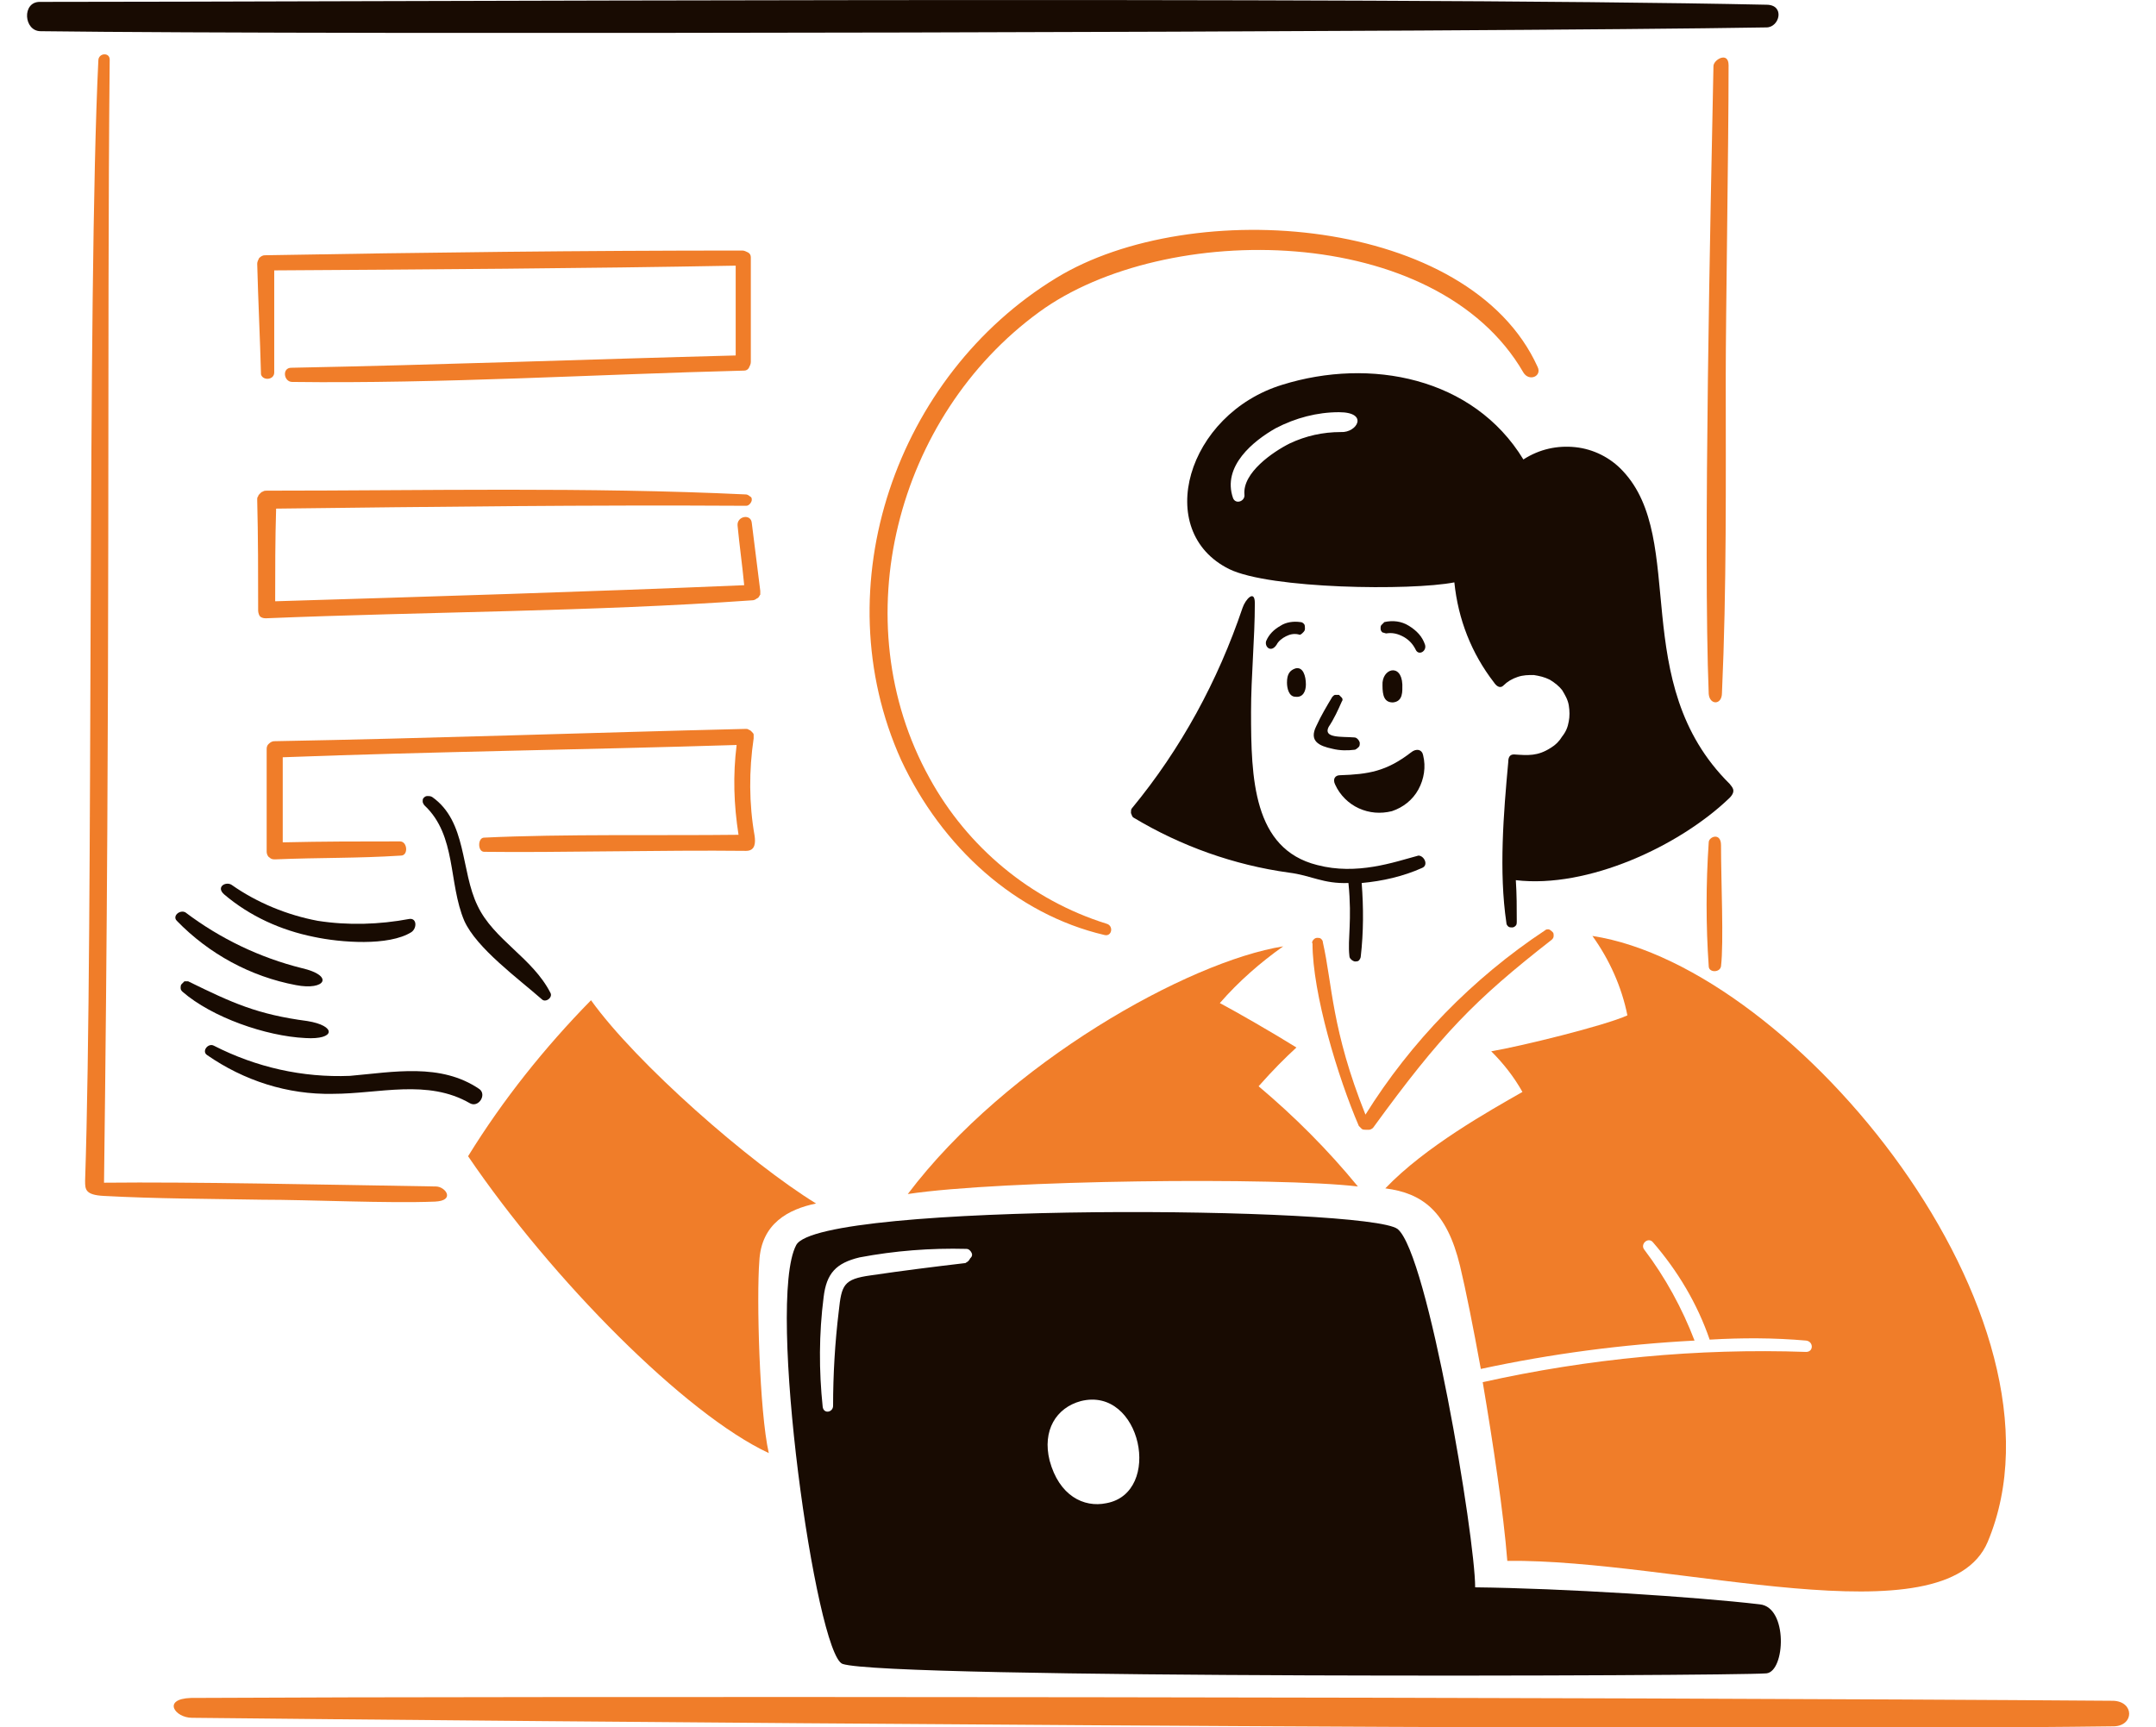
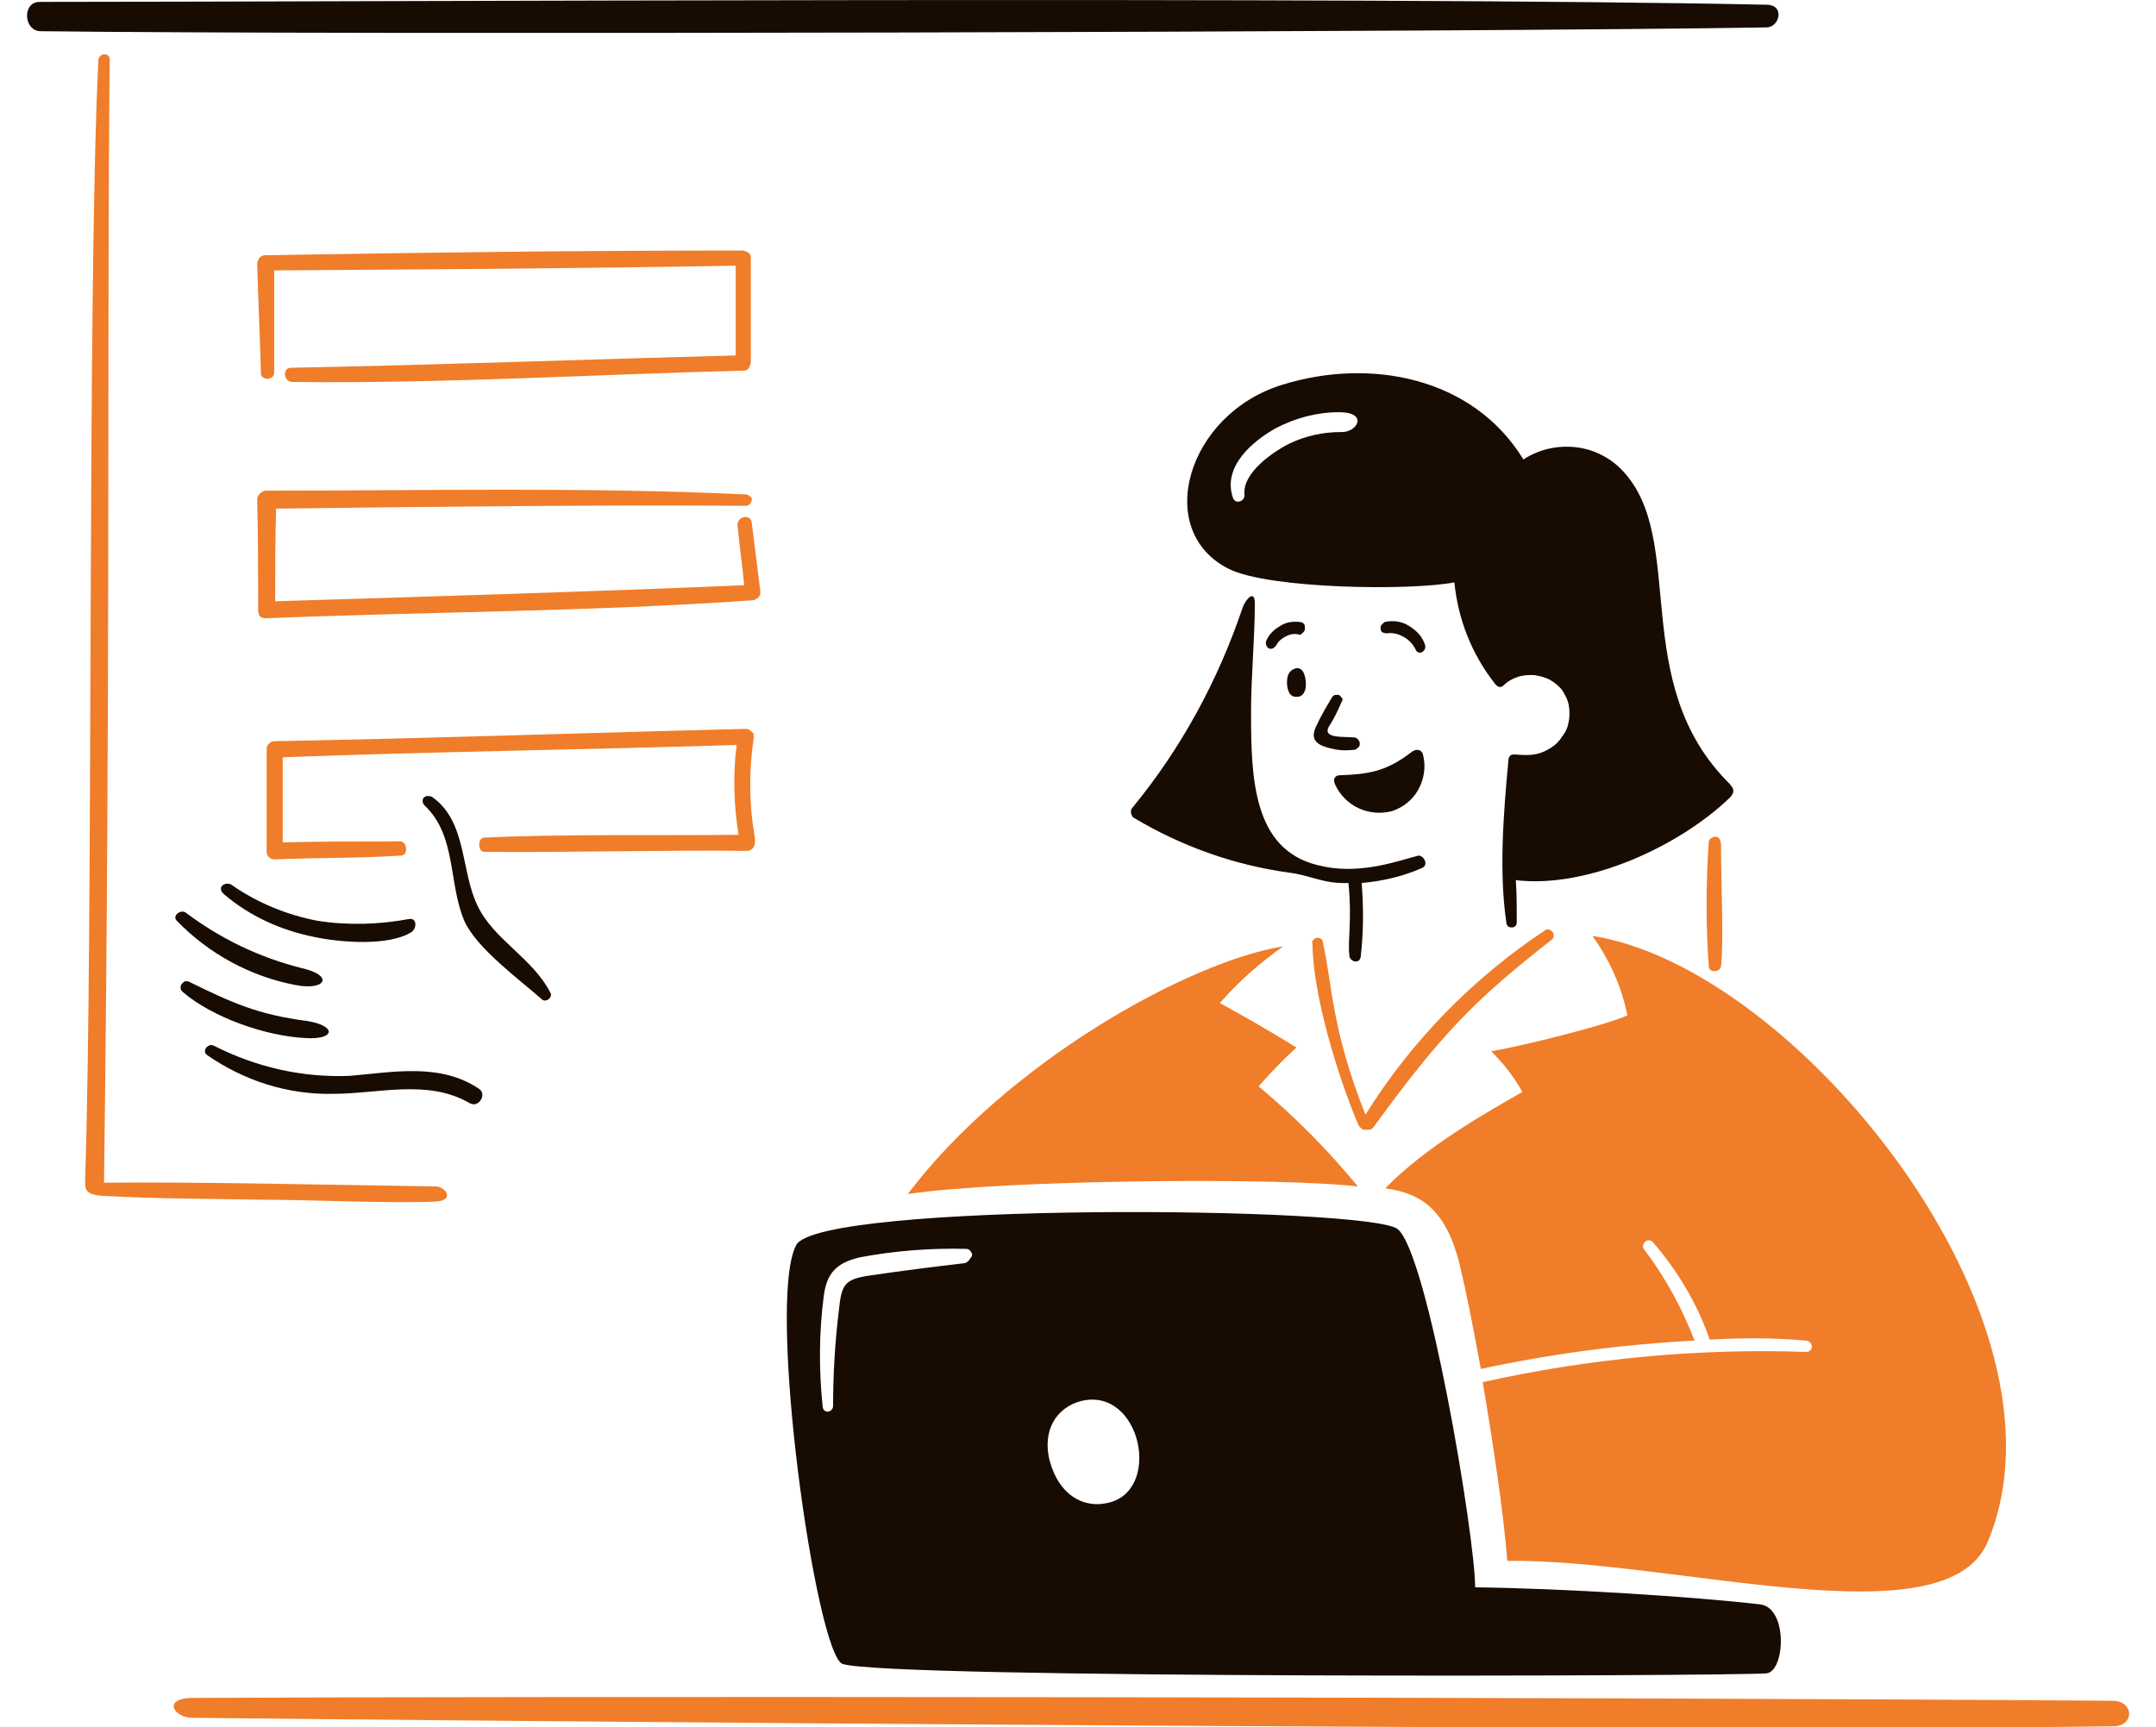
<svg xmlns="http://www.w3.org/2000/svg" version="1.1" id="Layer_1" x="0px" y="0px" viewBox="0 0 228 182.7" style="enable-background:new 0 0 228 182.7;" xml:space="preserve">
  <style type="text/css"> .st0{fill:#180B02;} .st1{fill:#F07D29;} </style>
  <path class="st0" d="M186.8,2.9C157.1,3.4,34.9,3.7,4.3,3.3c-1.8,0-2-3.1-0.1-3.1c31.5,0,140.5-0.6,182.6,0.3 C188.8,0.5,188.2,2.9,186.8,2.9z" />
  <path class="st0" d="M150.4,91.8c-2,0.9-4.2,1.4-6.4,1.6c0.2,2.6,0.2,5.2-0.1,7.8c0,0.1-0.1,0.3-0.2,0.4c-0.1,0.1-0.3,0.1-0.4,0.1 c-0.1,0-0.3-0.1-0.4-0.2c-0.1-0.1-0.2-0.2-0.2-0.4c-0.2-1.8,0.3-3.7-0.1-7.7c-2.7,0.1-3.9-0.8-6.3-1.1c-5.8-0.8-11.4-2.8-16.4-5.8 c-0.2-0.1-0.2-0.3-0.3-0.5c0-0.2,0-0.4,0.1-0.5c5.2-6.3,9.1-13.5,11.7-21.2c0.3-0.9,1.3-2,1.3-0.5c0,3.8-0.4,7.7-0.4,11.5 c0,7,0.2,14.5,7,16.2c4.2,1.1,8.1-0.3,10.7-1C150.6,90.5,151.1,91.5,150.4,91.8z" />
  <path class="st0" d="M140.5,76.9c-0.6,1.2,1.4,1,2.7,1.1c0.2,0,0.3,0.1,0.4,0.2c0.1,0.1,0.2,0.3,0.2,0.4s0,0.3-0.1,0.4 c-0.1,0.1-0.2,0.2-0.4,0.3c-0.8,0.1-1.6,0.1-2.4-0.1c-1.4-0.3-2.5-0.8-1.7-2.4c0.5-1.1,1.1-2.1,1.7-3.1c0.1-0.1,0.2-0.2,0.3-0.2 c0.1,0,0.3,0,0.4,0c0.1,0.1,0.2,0.2,0.3,0.3c0.1,0.1,0.1,0.3,0,0.4C141.5,75.1,141.1,76,140.5,76.9z" />
-   <path class="st0" d="M148.3,72.4c0,0.7,0.1,1.8-1,1.9c-0.9,0-1.1-0.7-1.1-1.8C146.1,70.7,148.2,70.1,148.3,72.4z" />
  <path class="st0" d="M138.1,72.4c0,0.7-0.3,1.4-1.1,1.3c-0.7,0-0.9-0.9-0.9-1.5c0-0.9,0.3-1.3,0.9-1.5 C137.8,70.5,138.1,71.5,138.1,72.4z" />
  <path class="st0" d="M137.3,67.1c-0.5-0.1-0.9,0-1.3,0.2c-0.4,0.2-0.8,0.5-1,0.9c-0.6,0.9-1.3,0.2-1.1-0.4c0.3-0.7,0.8-1.2,1.5-1.6 c0.6-0.4,1.4-0.5,2.1-0.4c0.2,0,0.3,0.1,0.4,0.2c0.1,0.1,0.1,0.3,0.1,0.5c0,0.2-0.1,0.3-0.2,0.4C137.6,67.1,137.5,67.2,137.3,67.1z" />
  <path class="st0" d="M146.6,67c-0.1,0-0.3-0.1-0.4-0.1c-0.1-0.1-0.2-0.2-0.2-0.4s0-0.3,0.1-0.4c0.1-0.1,0.2-0.2,0.3-0.3 c0.9-0.2,1.8-0.1,2.6,0.4s1.4,1.1,1.7,2c0.2,0.7-0.7,1.2-1,0.5c-0.3-0.6-0.7-1-1.2-1.3C147.8,67,147.2,66.9,146.6,67z" />
  <path class="st0" d="M141.2,83c0.5,1.1,1.4,2,2.5,2.5c1.1,0.5,2.3,0.6,3.5,0.3c1.2-0.4,2.2-1.2,2.8-2.3c0.6-1.1,0.8-2.4,0.5-3.6 c-0.1-0.6-0.7-0.8-1.3-0.3c-2.6,2-4.5,2.3-7.5,2.4C141.2,82,140.9,82.4,141.2,83z" />
  <path class="st0" d="M58.2,105c0.3,0.5-0.5,1.1-0.9,0.7c-2.5-2.2-6.9-5.4-8.2-8.3c-1.7-4-0.8-9-4.2-12.2c-0.1-0.1-0.2-0.3-0.2-0.4 c0-0.2,0-0.3,0.1-0.4c0.1-0.1,0.2-0.2,0.4-0.2c0.2,0,0.3,0,0.5,0.1c3.7,2.6,3,7.8,4.8,11.5C52.2,99.4,56.3,101.3,58.2,105z" />
  <path class="st0" d="M33.2,99.1c-3.5-0.7-6.8-2.2-9.5-4.5c-0.9-0.8,0.2-1.4,0.8-1c2.7,1.9,5.9,3.2,9.1,3.8c3.2,0.5,6.5,0.4,9.7-0.2 c0.8-0.1,0.8,1,0.2,1.4C41.1,100.1,36,99.7,33.2,99.1z" />
  <path class="st0" d="M18.7,97.4c-0.5-0.5,0.3-1.2,0.9-0.9c3.7,2.8,7.9,4.8,12.3,5.9c3.5,0.8,2.5,2.4-0.6,1.8 C26.5,103.3,22.1,100.9,18.7,97.4z" />
  <path class="st0" d="M32.3,109.8c-4.2-0.2-9.9-2.2-13-4.9c-0.1-0.1-0.2-0.2-0.2-0.4c0-0.1,0-0.3,0.1-0.4c0.1-0.1,0.2-0.2,0.3-0.3 c0.1,0,0.3,0,0.4,0c4.7,2.3,7.3,3.5,12.6,4.2C35.6,108.5,35.5,110,32.3,109.8z" />
  <path class="st0" d="M50.7,115.2c0.8,0.6-0.1,2-1,1.5c-4.5-2.6-9.6-1-14.5-1c-4.8,0.1-9.4-1.4-13.3-4.1c-0.6-0.4,0.1-1.3,0.7-1 c4.5,2.3,9.4,3.4,14.4,3.2C41.6,113.4,46.6,112.4,50.7,115.2z" />
  <path class="st1" d="M223.6,182.6c-45.6,0.6-175.5-0.6-203.3-0.9c-1.8,0-3.2-2-0.1-2.1c35.7-0.2,150.2-0.1,203.3,0.3 C225.7,180,225.7,182.5,223.6,182.6z" />
  <path class="st1" d="M135.7,100.1c-10,1.6-29.2,12.3-39.7,26.2c9.9-1.5,39.2-1.8,47.6-0.8c-3.2-3.9-6.7-7.4-10.5-10.6 c1.5-1.7,2.8-3,4-4.1c-2.4-1.5-6.4-3.8-8.1-4.7C131,103.8,133.3,101.8,135.7,100.1z" />
  <path class="st1" d="M157.7,111.2c1.3,1.3,2.4,2.7,3.3,4.3c-3.5,2-10.3,5.8-14.5,10.2c3.9,0.5,6.5,2.4,7.9,8.2 c0.6,2.5,1.4,6.5,2.2,10.9c7.4-1.6,15-2.6,22.6-3c-1.3-3.4-3.1-6.7-5.3-9.6c-0.5-0.6,0.4-1.4,0.9-0.8c2.6,3,4.7,6.5,6,10.3 c3.4-0.2,6.8-0.2,10.2,0.1c0.8,0.1,0.8,1.2,0,1.2c-11.5-0.4-23,0.7-34.2,3.2c1.1,6.5,2.2,13.8,2.6,18.9c17.7-0.2,46.3,8.6,50.8-2 c9.9-23.6-20.3-60.8-41.8-64.1c1.8,2.5,3.1,5.4,3.7,8.4C169.7,108.5,160.7,110.7,157.7,111.2z" />
  <path class="st1" d="M144.4,117.9c-3.6-9-3.5-13.8-4.5-18.2c0-0.2-0.1-0.3-0.2-0.4c-0.1-0.1-0.3-0.1-0.4-0.1c-0.2,0-0.3,0.1-0.4,0.2 c-0.1,0.1-0.2,0.3-0.1,0.4c0,5.3,2.7,14.2,4.9,19.3c0.1,0.1,0.2,0.2,0.3,0.3c0.1,0.1,0.3,0.1,0.4,0.1c0.1,0,0.3,0,0.4,0 c0.1,0,0.3-0.1,0.4-0.2c7.2-9.9,10.7-13.5,18.9-19.9c0.1-0.1,0.2-0.2,0.2-0.4c0-0.2,0-0.3-0.1-0.4c-0.1-0.1-0.2-0.2-0.4-0.3 c-0.2,0-0.3,0-0.4,0.1C155.7,103.5,149.2,110.2,144.4,117.9z" />
-   <path class="st1" d="M86.3,127.3c-7-4.3-19-14.8-23.8-21.5c-4.9,5-9.3,10.5-13,16.5c8.9,13.1,23,27.3,31.8,31.4 c-1-4.4-1.3-16.5-1-20.3C80.5,129.4,83.4,127.9,86.3,127.3z" />
  <path class="st1" d="M46,127.1c2.2-0.1,1.1-1.6,0.1-1.6c-12.4-0.2-25.7-0.5-35.1-0.4c0.7-54.1,0.3-88.3,0.6-118.8 c0-0.8-1.2-0.7-1.2,0.1C9.2,31.1,9.9,97.9,9,124.9c0,0.9,0,1.5,2,1.6c5.6,0.3,11,0.3,16.7,0.4C32.8,126.9,41,127.3,46,127.1z" />
-   <path class="st1" d="M182.1,73.3c0.5-11.1,0.4-22.4,0.4-33.5c0-6.6,0.3-24.3,0.3-32.9c0-1.5-1.6-0.6-1.6,0.1 c-0.3,14.7-1.1,51.5-0.5,66.4C180.8,74.6,182.1,74.6,182.1,73.3z" />
  <path class="st1" d="M29,39.4c0-3.6,0-7.2,0-10.8c16.3-0.1,32.6-0.2,48.8-0.5c0,3.2,0,6.3,0,9.5c-15.5,0.4-31.4,1-47,1.3 c-1,0-0.8,1.5,0.1,1.5c15.7,0.2,32-0.8,47.8-1.2c0.2,0,0.4-0.1,0.5-0.3c0.1-0.2,0.2-0.4,0.2-0.6c0-3.7,0-7.4,0-11.1 c0-0.2-0.1-0.4-0.3-0.5c-0.2-0.1-0.4-0.2-0.6-0.2c-16.8,0-33.6,0.2-50.5,0.5c-0.2,0-0.4,0.1-0.6,0.3c-0.1,0.2-0.2,0.4-0.2,0.6 c0.1,3.9,0.3,7.8,0.4,11.7C27.8,40.3,29,40.2,29,39.4z" />
  <path class="st1" d="M28.1,65.4c17-0.7,34.5-0.7,51.4-1.9c0.1,0,0.2,0,0.4-0.1c0.1-0.1,0.2-0.1,0.3-0.2c0.1-0.1,0.1-0.2,0.2-0.3 c0-0.1,0-0.2,0-0.4c-0.3-2.4-0.6-4.8-0.9-7.2c-0.1-1-1.6-0.7-1.5,0.3c0.2,2.1,0.5,4.2,0.7,6.3c-16.5,0.7-33.2,1.2-49.6,1.7 c0-3.3,0-6.5,0.1-9.8c16.6-0.2,32.9-0.4,49.7-0.3c0.2,0,0.3-0.1,0.4-0.2c0.1-0.1,0.2-0.3,0.2-0.4c0-0.2,0-0.3-0.2-0.4 c-0.1-0.1-0.3-0.2-0.4-0.2c-16.9-0.8-33.8-0.4-50.7-0.4c-0.1,0-0.3,0-0.4,0.1c-0.1,0-0.2,0.1-0.3,0.2c-0.1,0.1-0.2,0.2-0.2,0.3 c-0.1,0.1-0.1,0.2-0.1,0.4c0.1,3.9,0.1,7.8,0.1,11.7c0,0.2,0.1,0.5,0.2,0.6C27.6,65.3,27.8,65.4,28.1,65.4z" />
  <path class="st1" d="M78.1,88.3c-8.2,0.1-18.5-0.1-26.9,0.3c-0.7,0-0.7,1.5,0,1.5c7.5,0.1,18.9-0.2,27.7-0.1c1,0,1-0.9,0.9-1.6 c-0.6-3.4-0.6-6.9-0.1-10.3c0-0.1,0-0.2,0-0.4c0-0.1-0.1-0.2-0.2-0.3c-0.1-0.1-0.2-0.2-0.3-0.2c-0.1-0.1-0.2-0.1-0.4-0.1 c-16.6,0.4-33.2,1-49.8,1.3c-0.2,0-0.4,0.1-0.6,0.3c-0.2,0.2-0.2,0.4-0.2,0.6c0,3.6,0,7.2,0,10.8c0,0.2,0.1,0.5,0.3,0.6 c0.2,0.2,0.4,0.2,0.6,0.2c4.8-0.2,8.6-0.1,13.3-0.4c0.8,0,0.7-1.5-0.1-1.5c-4.5,0-8,0-12.4,0.1c0-3,0-6,0-9c16-0.6,32-0.8,48-1.3 C77.5,82,77.6,85.1,78.1,88.3z" />
-   <path class="st1" d="M116.8,98.9c0.8,0.2,1-1,0.2-1.2c-8-2.5-14.7-8.1-18.7-15.4C89.1,65.7,94.8,44,109.9,33 c13.3-9.7,42-9.5,51.2,6.4c0.6,1,2,0.4,1.5-0.6c-7.2-15.9-36.5-18.2-50.9-9.4C94.8,39.7,87,62,95.3,80.4 C99.6,89.6,107.4,96.7,116.8,98.9z" />
  <path class="st1" d="M182,102.2c0.3-2.5,0-9,0-12.8c0-1.4-1.3-0.9-1.3-0.3c-0.3,4.4-0.3,8.8,0,13.1 C180.7,102.9,181.9,102.9,182,102.2z" />
  <path class="st0" d="M186.1,169.7c-6.8-0.8-20.9-1.7-30.1-1.8c0-5.3-5-35.3-8.2-37.9c-3.1-2.4-61.2-2.9-63.6,1.7 c-3.2,6,2.1,43.3,4.9,44.3c4.7,1.6,93.8,1.3,97.7,1C188.8,176.8,189.1,170,186.1,169.7z M102.1,133.6c-3.4,0.4-6.6,0.8-10,1.3 c-2.9,0.4-3.1,1-3.4,3.8c-0.4,3.3-0.6,6.7-0.6,10c0,0.7-1,0.9-1.1,0.1c-0.4-3.8-0.4-7.7,0.1-11.6c0.3-2.5,1.3-3.6,3.8-4.2 c3.7-0.7,7.5-1,11.3-0.9c0.2,0,0.3,0.1,0.4,0.2c0.1,0.1,0.2,0.3,0.2,0.4c0,0.2-0.1,0.3-0.2,0.4C102.4,133.5,102.2,133.5,102.1,133.6 z M117,159c-2.4,0.5-5-0.8-6-4.5c-0.8-3.2,0.7-5.6,3.3-6.3C120.7,146.6,123,157.9,117,159z" />
  <path class="st0" d="M182.9,82.9c-10.8-10.7-4.4-25.8-11.3-33.1c-1.3-1.4-3.1-2.3-5-2.5c-1.9-0.2-3.8,0.2-5.5,1.3 c-5.3-8.7-16.2-10.8-25.5-7.9c-10.1,3.1-13.7,15.5-5.6,19.5c4.3,2.1,19.2,2.3,23.8,1.4c0.4,3.9,1.8,7.5,4.2,10.6 c0.2,0.3,0.6,0.7,1,0.3c0.4-0.4,0.9-0.7,1.5-0.9c0.6-0.2,1.1-0.2,1.7-0.2c0.6,0.1,1.1,0.2,1.7,0.5c0.5,0.3,1,0.7,1.3,1.1 c0.3,0.5,0.6,1,0.7,1.6c0.1,0.6,0.1,1.2,0,1.7c-0.1,0.6-0.3,1.1-0.7,1.6c-0.3,0.5-0.7,0.9-1.2,1.2c-1.4,0.9-2.4,0.8-3.9,0.7 c-0.5,0-0.6,0.4-0.6,0.8c-0.5,5.4-1,11.6-0.2,17c0,0.2,0.1,0.3,0.2,0.4c0.1,0.1,0.3,0.1,0.4,0.1c0.2,0,0.3-0.1,0.4-0.2 c0.1-0.1,0.1-0.3,0.1-0.4c0-1.5,0-2.9-0.1-4.4c7.6,0.9,17.3-3.6,22.6-8.7C183.7,83.6,183.1,83.2,182.9,82.9z M141.8,45.7 c-1.9,0-3.7,0.4-5.4,1.2c-1.8,0.9-5,3.1-4.8,5.4c0.1,0.7-0.9,1.1-1.2,0.4c-1.2-3.4,2.2-6.1,4.5-7.4c2.1-1.1,4.4-1.7,6.7-1.7 C144.8,43.6,143.5,45.8,141.8,45.7z" />
</svg>